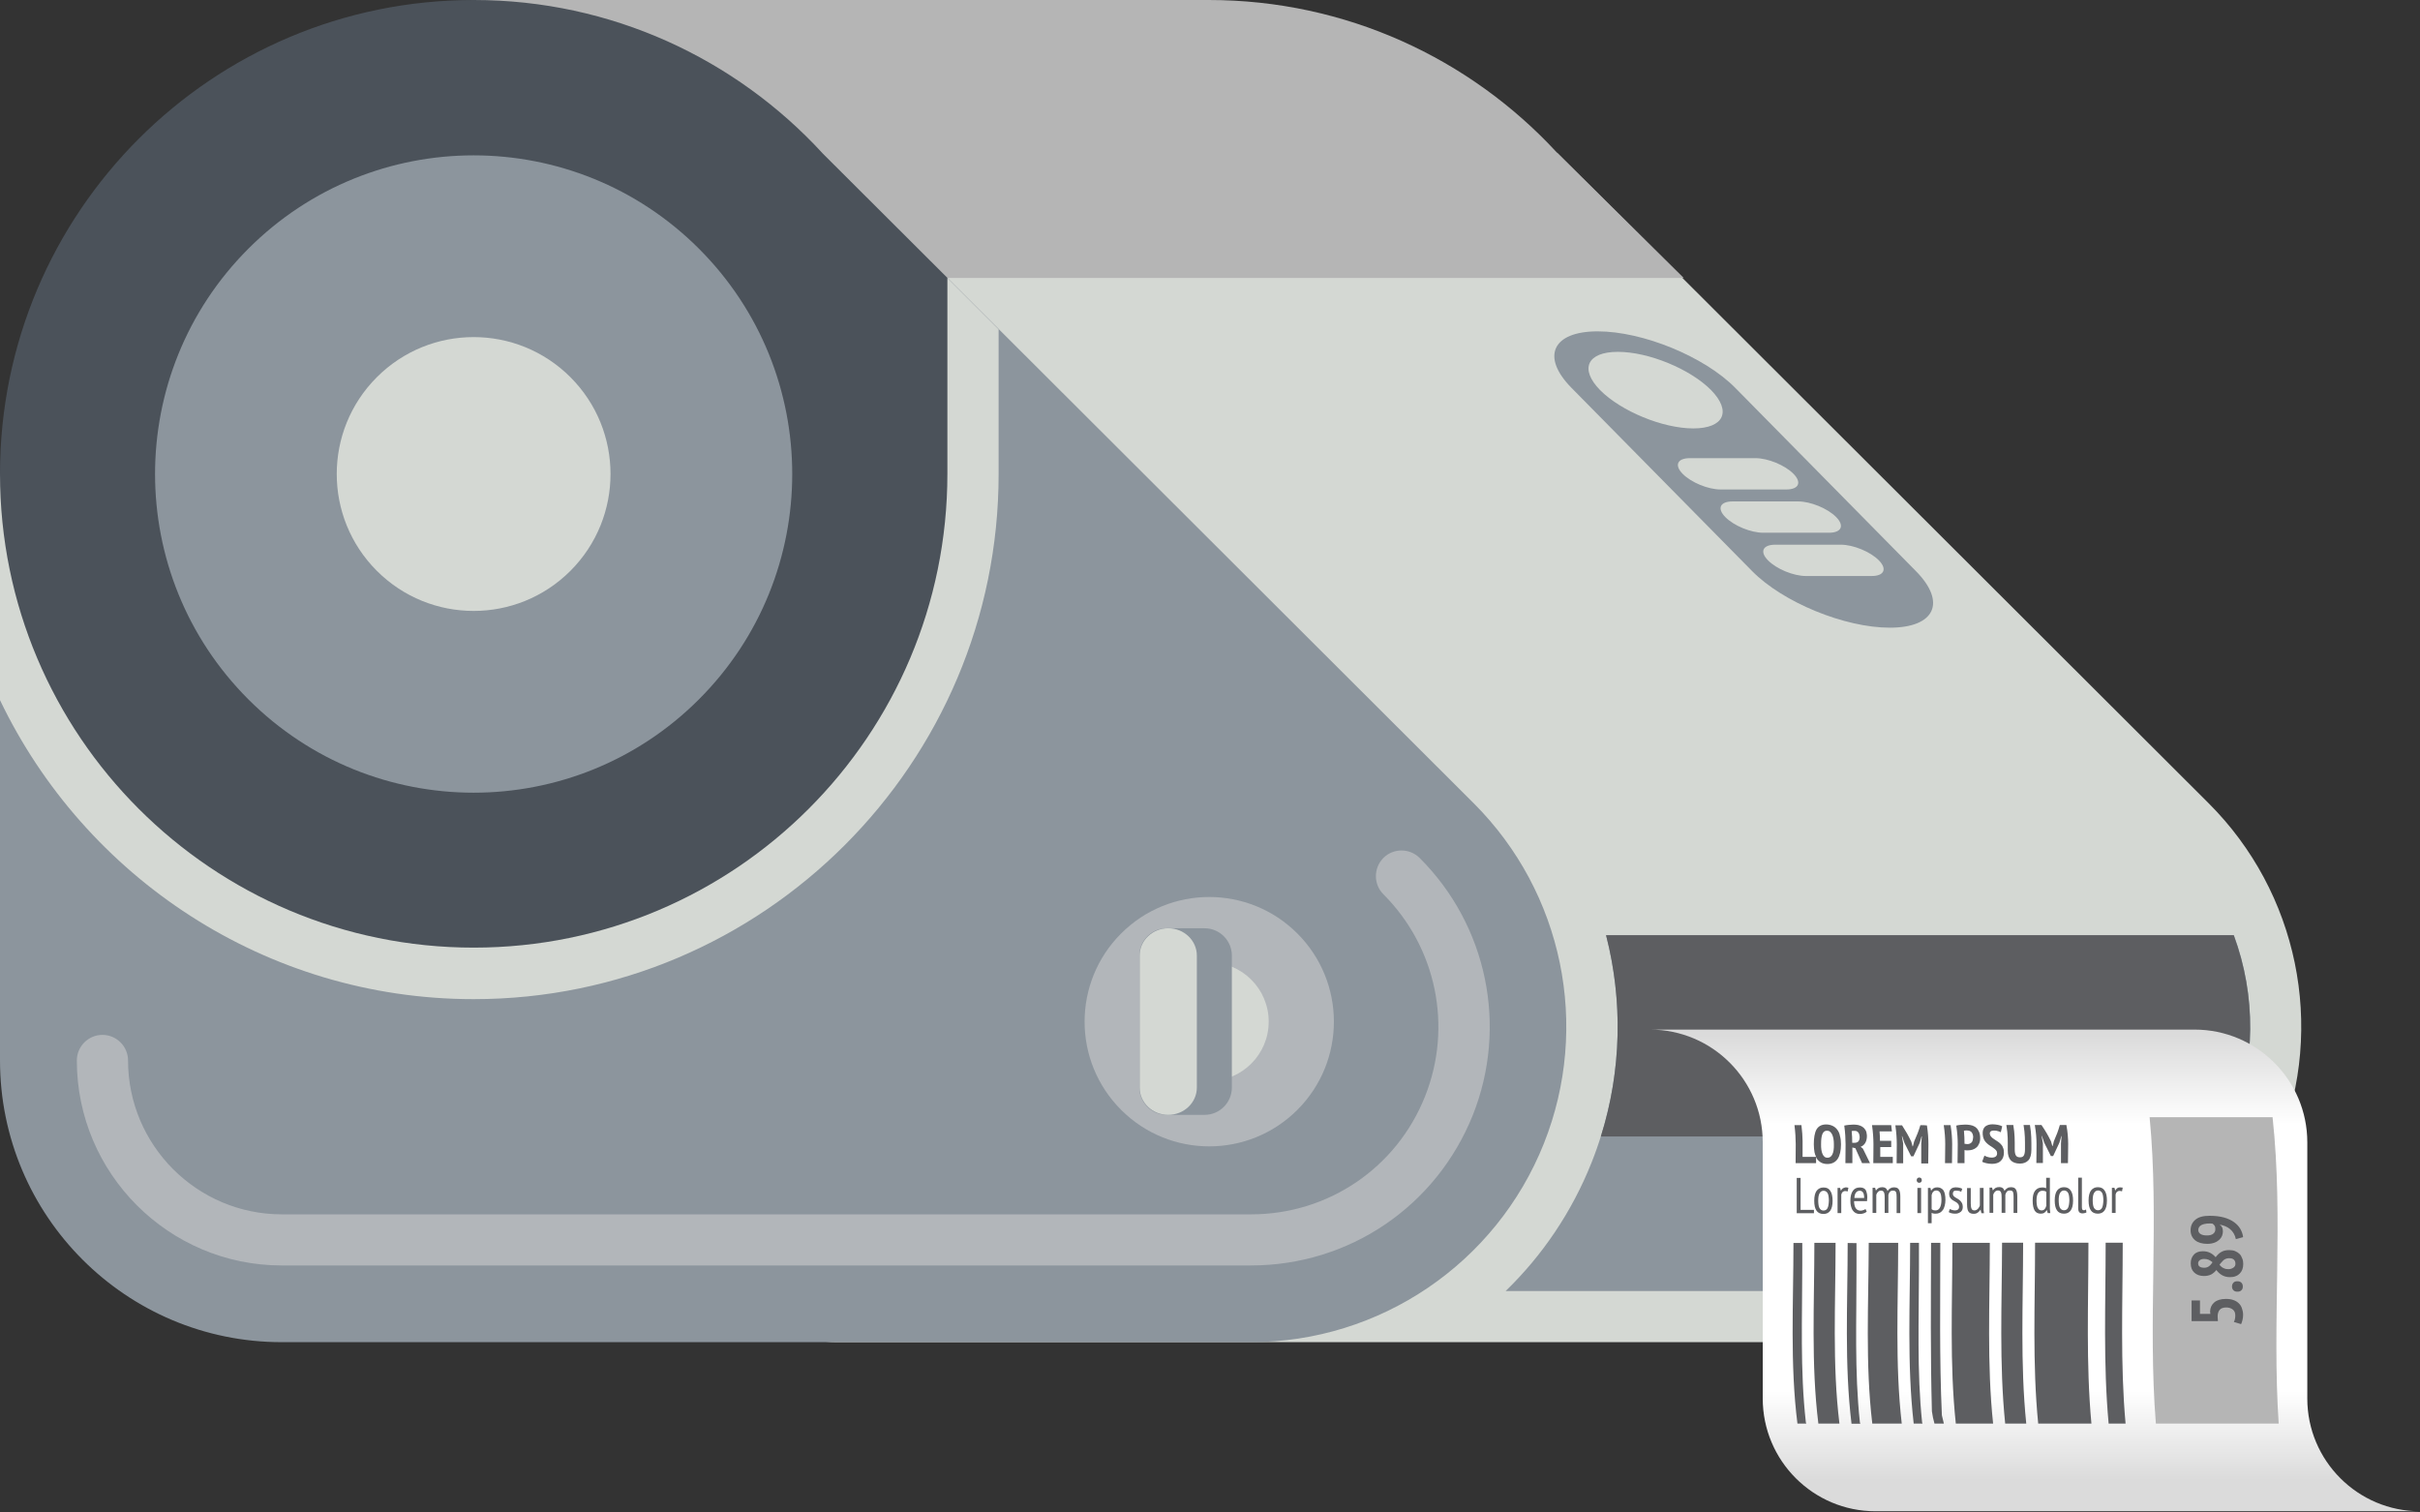
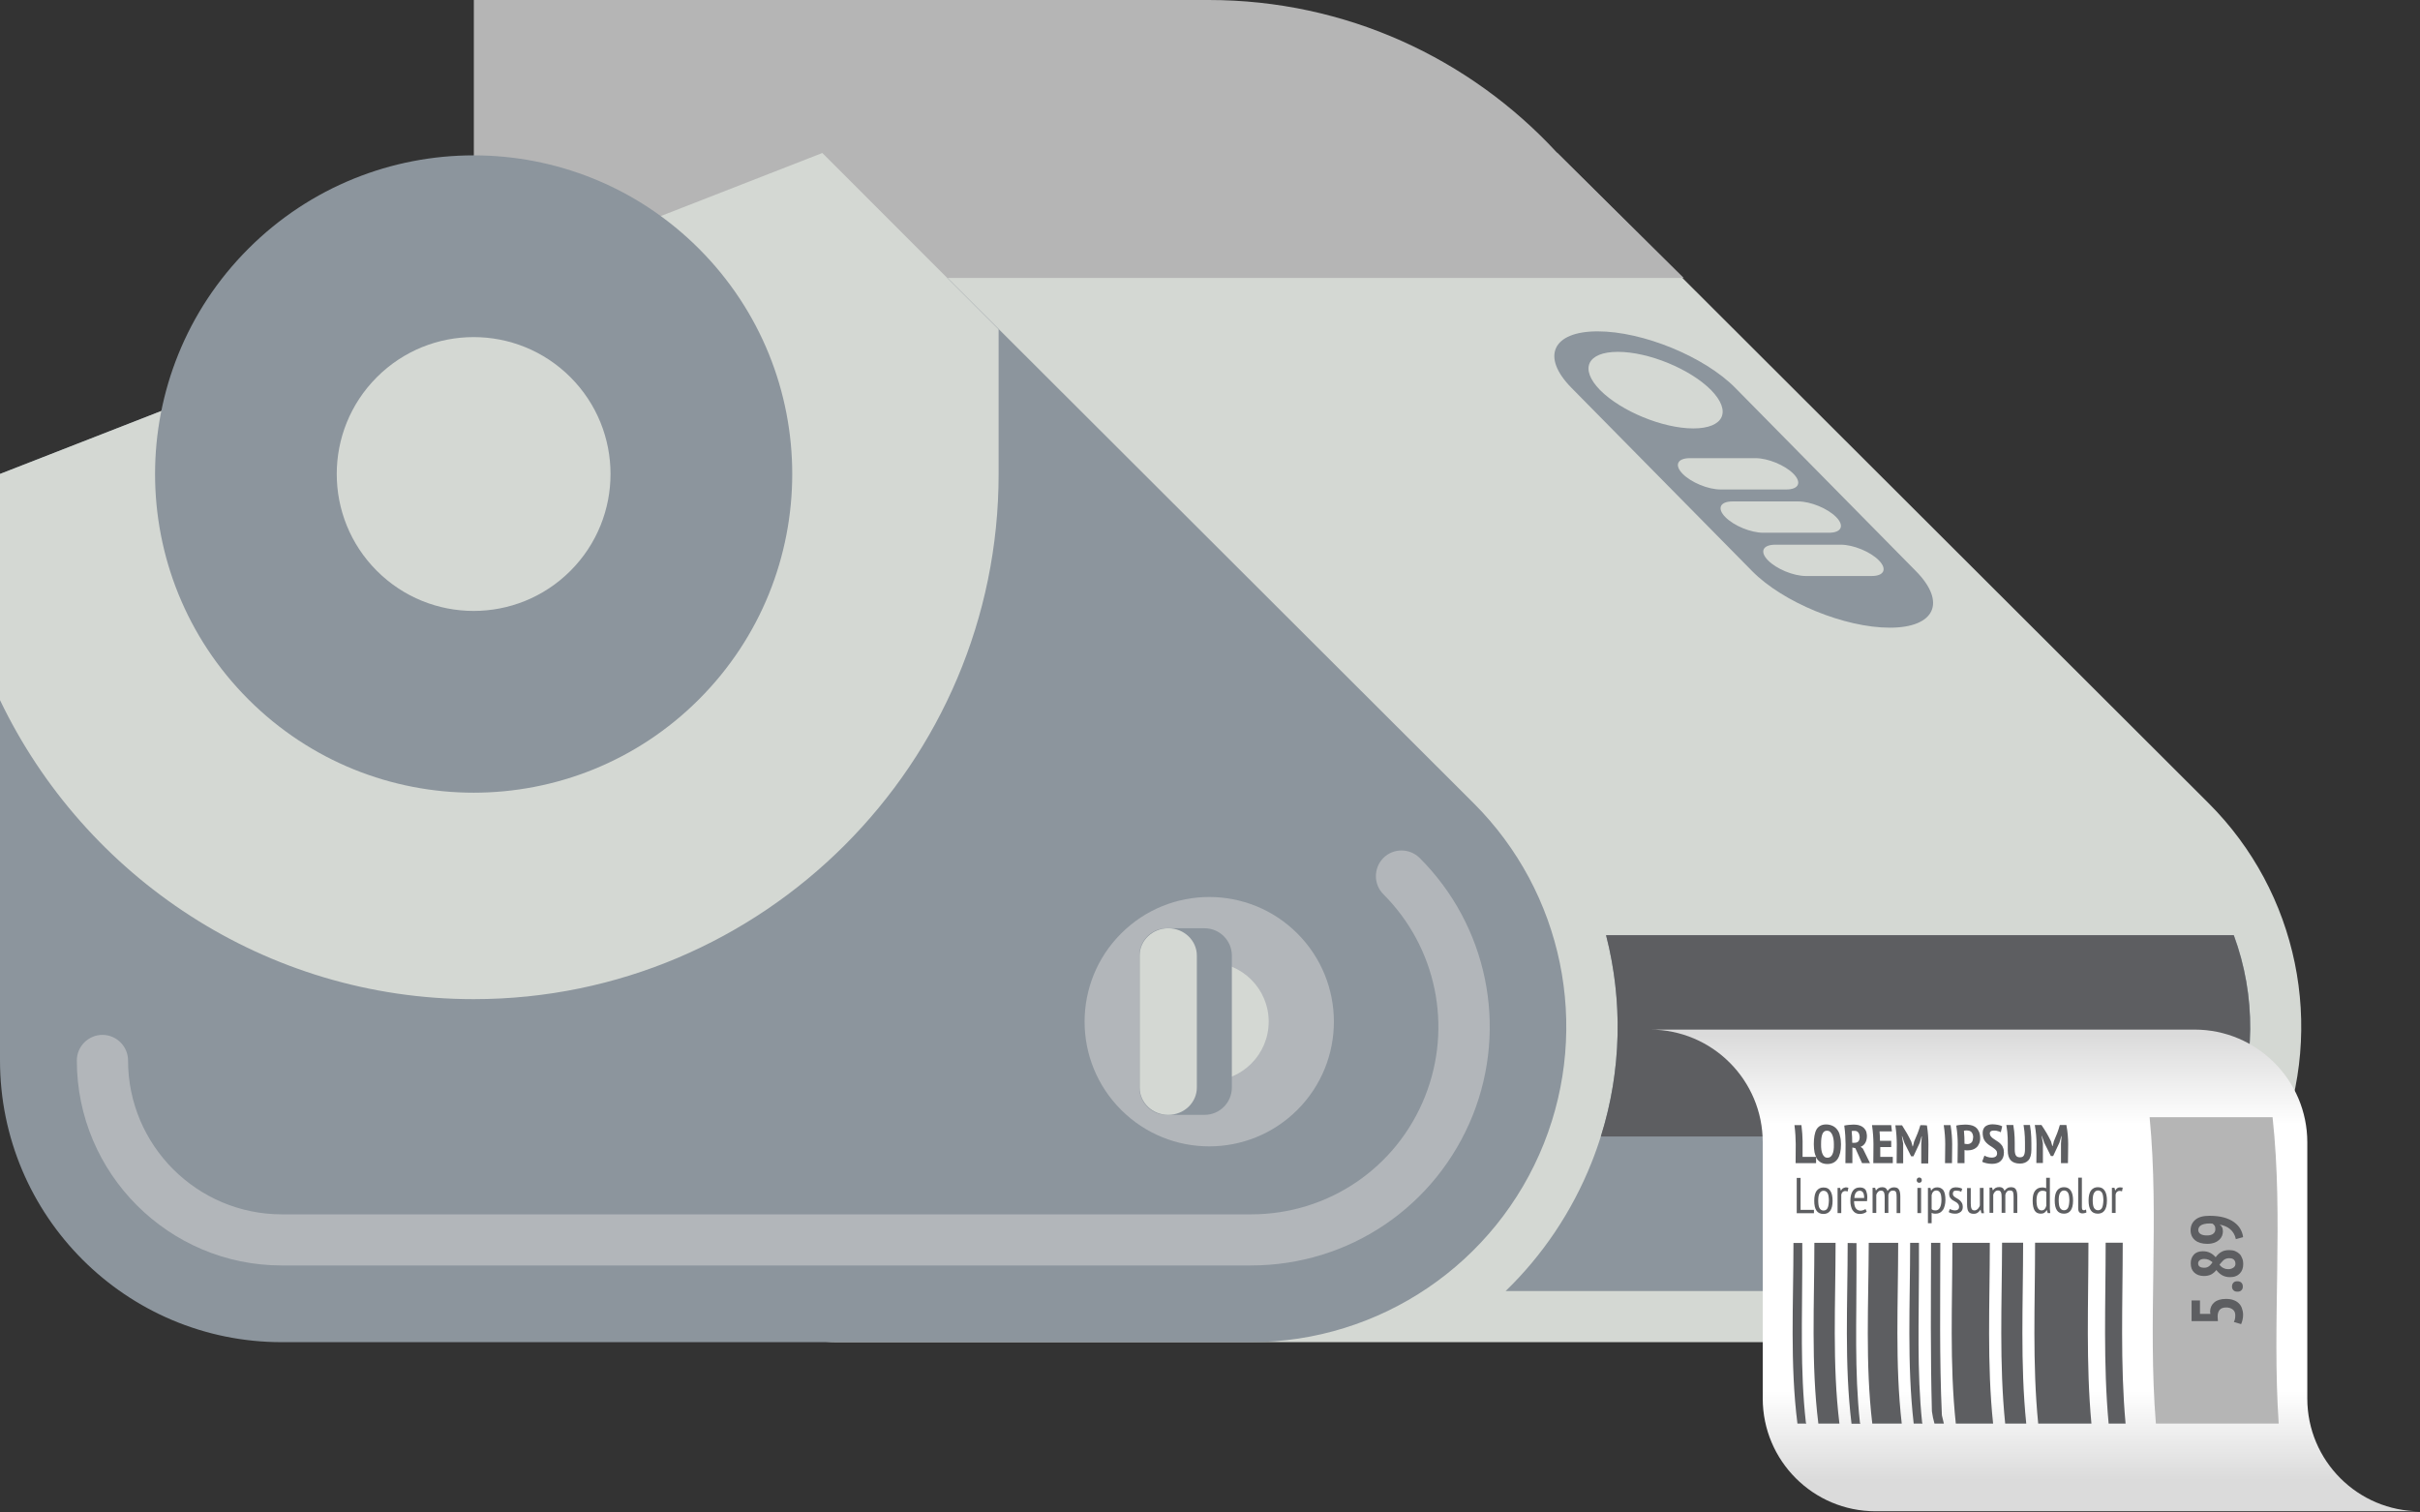
<svg xmlns="http://www.w3.org/2000/svg" width="200" height="125" viewBox="0 0 200 125" fill="none">
  <rect x="0" y="0" width="200" height="125" fill="#333333" stroke="none" />
  <path d="M128.7 12.645L60.74 12.492V102.561C60.74 107.183 64.492 110.924 69.102 110.924H164.121C174.787 110.924 184.383 104.419 188.335 94.503C192.192 84.811 189.91 73.753 182.537 66.39L128.7 12.645Z" fill="#D4D8D3" />
  <path d="M131.535 96.078C129.9 100.184 127.454 103.771 124.432 106.7H164.133C173.129 106.7 181.091 101.301 184.419 92.949C186.465 87.832 186.453 82.257 184.619 77.293H132.734C134.298 83.386 133.969 89.962 131.535 96.078Z" fill="#8C959D" />
  <path d="M67.96 12.645L0 39.17V87.633C0 100.502 10.431 110.924 23.285 110.924H103.381C114.047 110.924 123.643 104.419 127.595 94.503C131.452 84.81 129.17 73.753 121.797 66.389L67.96 12.645Z" fill="#8C959D" />
  <path d="M103.38 104.584H23.284C13.946 104.584 6.35 96.985 6.35 87.645C6.35 86.481 7.302 85.528 8.466 85.528C9.631 85.528 10.583 86.481 10.583 87.645C10.583 94.656 16.287 100.361 23.296 100.361H103.392C109.766 100.361 115.422 96.526 117.774 90.609C120.067 84.846 118.715 78.294 114.329 73.906C113.505 73.083 113.505 71.742 114.329 70.907C115.152 70.083 116.492 70.083 117.327 70.907C122.913 76.482 124.642 84.834 121.714 92.174C118.692 99.702 111.506 104.584 103.38 104.584Z" fill="#B2B6BA" />
  <path d="M128.617 12.551C121.467 4.835 111.248 0 99.9 0C99.829 0 99.759 0 99.688 0H39.16V22.973H139.154L128.617 12.551Z" fill="#B5B5B5" />
  <path d="M67.96 12.645L0 39.17V57.861C6.997 72.459 21.92 82.575 39.149 82.575C63.068 82.575 82.531 63.107 82.531 39.182V27.219L67.96 12.645Z" fill="#D4D8D3" />
-   <path d="M67.96 12.645C60.799 4.87 50.544 0 39.149 0C17.522 0 0 17.538 0 39.159C0 60.791 17.534 78.317 39.149 78.317C60.775 78.317 78.297 60.779 78.297 39.159V22.961L67.96 12.645Z" fill="#4B525A" />
  <path d="M57.763 57.799C68.045 47.514 68.045 30.838 57.763 20.553C47.48 10.268 30.809 10.268 20.526 20.553C10.244 30.838 10.244 47.514 20.526 57.799C30.809 68.084 47.48 68.084 57.763 57.799Z" fill="#8C959D" />
  <path d="M47.143 47.177C51.561 42.758 51.561 35.593 47.143 31.174C42.725 26.755 35.562 26.755 31.144 31.174C26.726 35.593 26.726 42.758 31.144 47.177C35.562 51.596 42.725 51.596 47.143 47.177Z" fill="#D4D8D3" />
  <path d="M132.734 77.293C134.122 82.68 134.028 88.444 132.299 93.926H183.983C184.125 93.608 184.277 93.279 184.407 92.949C186.453 87.832 186.441 82.257 184.607 77.293H132.734Z" fill="#5D5E61" />
  <path d="M107.222 91.724C111.245 87.7 111.245 81.175 107.222 77.151C103.199 73.127 96.676 73.127 92.653 77.151C88.63 81.175 88.63 87.7 92.653 91.724C96.676 95.748 103.199 95.748 107.222 91.724Z" fill="#B2B6BA" />
  <path d="M104.851 84.434C104.851 87.14 102.651 89.34 99.947 89.34C97.242 89.34 95.043 87.14 95.043 84.434C95.043 81.729 97.242 79.529 99.947 79.529C102.651 79.529 104.851 81.729 104.851 84.434Z" fill="#D4D8D3" />
  <path d="M99.548 76.717C98.937 76.717 97.031 76.717 96.42 76.717C95.173 76.717 94.162 77.728 94.162 78.975V89.879C94.162 91.126 95.173 92.138 96.42 92.138C97.031 92.138 98.937 92.138 99.548 92.138C100.795 92.138 101.806 91.126 101.806 89.879V78.975C101.806 77.728 100.795 76.717 99.548 76.717Z" fill="#8C959D" />
  <path d="M96.549 92.138C95.244 92.138 94.186 91.126 94.186 89.879V78.975C94.186 77.728 95.244 76.717 96.549 76.717C97.855 76.717 98.913 77.728 98.913 78.975V89.879C98.913 91.126 97.855 92.138 96.549 92.138Z" fill="#D4D8D3" />
  <path d="M181.372 85.092C186.511 85.092 190.686 89.268 190.686 94.408V115.581C190.686 120.722 194.861 124.898 200 124.898H154.995C149.856 124.898 145.681 120.722 145.681 115.581V94.408C145.681 89.268 141.506 85.092 136.367 85.092H181.372Z" fill="url(#paint0_linear)" />
  <path d="M174.268 117.654C174.832 117.654 175.103 117.654 175.667 117.654C175.22 112.702 175.432 107.679 175.432 102.703C174.868 102.703 174.585 102.703 174.021 102.703C174.021 107.679 173.809 112.702 174.268 117.654ZM168.447 117.654C170.199 117.654 171.081 117.654 172.845 117.654C172.386 112.702 172.598 107.679 172.598 102.703C170.834 102.703 169.952 102.703 168.188 102.703C168.188 107.679 167.953 112.713 168.447 117.654ZM161.638 117.654C162.872 117.654 163.484 117.654 164.719 117.654C164.201 112.713 164.448 107.679 164.448 102.715C163.214 102.715 162.59 102.715 161.355 102.715C161.355 107.679 161.109 112.713 161.638 117.654ZM165.718 117.654C166.412 117.654 166.765 117.654 167.459 117.654C166.953 112.702 167.2 107.679 167.2 102.703C166.506 102.703 166.154 102.703 165.46 102.703C165.448 107.679 165.213 112.713 165.718 117.654ZM160.356 102.715C160.05 102.715 159.897 102.715 159.591 102.715C159.591 102.762 159.591 102.785 159.591 102.833C159.58 107.432 159.533 112.043 159.662 116.642C159.721 117.054 159.768 117.266 159.874 117.654C160.179 117.654 160.332 117.654 160.65 117.654C160.579 117.383 160.544 117.242 160.485 116.96C160.274 112.255 160.356 107.538 160.356 102.833C160.356 102.785 160.356 102.762 160.356 102.715ZM150.278 117.654C150.972 117.654 151.324 117.654 152.018 117.654C151.418 112.725 151.701 107.679 151.701 102.715C150.995 102.715 150.654 102.715 149.948 102.715C149.948 107.679 149.666 112.737 150.278 117.654ZM148.22 102.727C148.22 107.679 147.926 112.737 148.549 117.654C148.843 117.654 148.984 117.654 149.278 117.654C149.266 117.607 149.255 117.595 149.243 117.548C148.761 113.231 148.949 108.82 148.949 104.491C148.949 103.785 148.949 103.432 148.949 102.727C148.667 102.727 148.514 102.727 148.22 102.727ZM152.7 102.727C152.7 107.679 152.418 112.737 153.018 117.666C153.312 117.666 153.453 117.666 153.747 117.666C153.735 117.619 153.723 117.607 153.712 117.56C153.253 113.325 153.441 108.996 153.429 104.75C153.429 103.938 153.429 103.538 153.429 102.738C153.135 102.727 152.994 102.727 152.7 102.727ZM154.735 117.654C155.711 117.654 156.193 117.654 157.169 117.654C156.604 112.713 156.875 107.679 156.875 102.715C155.899 102.715 155.417 102.715 154.441 102.715C154.429 107.679 154.147 112.725 154.735 117.654ZM157.863 102.715C157.863 107.679 157.592 112.713 158.157 117.654C158.451 117.654 158.592 117.654 158.886 117.654C158.874 117.607 158.862 117.595 158.851 117.548C158.416 113.325 158.592 109.02 158.592 104.785C158.592 103.962 158.592 103.538 158.592 102.715C158.298 102.715 158.157 102.715 157.863 102.715Z" fill="#5D5E61" />
  <path d="M187.815 92.328C183.758 92.328 181.723 92.328 177.654 92.328C178.466 100.739 177.49 109.231 178.172 117.654C182.229 117.654 184.263 117.654 188.321 117.654C187.756 109.231 188.732 100.727 187.815 92.328Z" fill="#B5B5B5" />
  <path d="M151.842 93.365C151.737 93.224 151.607 93.118 151.454 93.047C151.302 92.977 151.125 92.93 150.925 92.93C150.549 92.93 150.29 93.071 150.126 93.341C149.973 93.612 149.902 94.035 149.902 94.565C149.902 94.812 149.926 95.035 149.961 95.235C149.996 95.376 150.031 95.494 150.09 95.612C149.643 95.612 149.42 95.612 148.973 95.612C148.973 94.565 149.008 94.024 148.879 92.989C148.656 92.989 148.538 92.989 148.303 92.989C148.456 94.224 148.397 94.871 148.397 96.129C149.079 96.129 149.408 96.129 150.09 96.129V95.623C150.114 95.671 150.126 95.718 150.149 95.753C150.243 95.894 150.361 96 150.502 96.082C150.643 96.153 150.808 96.2 151.019 96.2C151.396 96.2 151.678 96.059 151.866 95.788C152.054 95.506 152.148 95.106 152.148 94.576C152.148 94.329 152.125 94.094 152.066 93.894C152.031 93.671 151.948 93.506 151.842 93.365ZM151.431 95.412C151.349 95.588 151.207 95.682 151.031 95.682C150.937 95.682 150.855 95.659 150.784 95.6C150.714 95.541 150.667 95.471 150.619 95.365C150.572 95.27 150.549 95.153 150.525 95.012C150.502 94.871 150.502 94.73 150.502 94.565C150.502 93.824 150.631 93.447 150.984 93.447C151.09 93.447 151.172 93.471 151.243 93.53C151.313 93.588 151.372 93.671 151.419 93.765C151.466 93.871 151.501 93.988 151.525 94.118C151.549 94.259 151.56 94.4 151.56 94.553C151.572 94.953 151.525 95.235 151.431 95.412ZM153.771 94.776C153.936 94.718 154.065 94.612 154.159 94.447C154.253 94.282 154.3 94.071 154.289 93.824C154.277 93.647 154.242 93.506 154.171 93.388C154.1 93.271 154.018 93.189 153.912 93.118C153.806 93.047 153.689 93.012 153.559 92.977C153.43 92.953 153.301 92.942 153.171 92.942C153.065 92.942 152.948 92.953 152.807 92.965C152.666 92.977 152.536 93 152.419 93.024C152.583 94.247 152.513 94.894 152.513 96.129C152.748 96.129 152.854 96.129 153.089 96.129V94.835C153.183 94.859 153.242 94.871 153.336 94.894C153.559 95.388 153.665 95.635 153.889 96.129C154.147 96.129 154.288 96.129 154.547 96.129C154.312 95.647 154.194 95.412 153.959 94.929C153.877 94.871 153.842 94.835 153.771 94.776ZM153.595 94.318C153.524 94.4 153.418 94.447 153.277 94.447C153.195 94.447 153.16 94.447 153.077 94.447C153.077 94.059 153.065 93.859 153.03 93.483C153.054 93.471 153.089 93.471 153.136 93.459C153.183 93.459 153.23 93.459 153.277 93.459C153.407 93.459 153.512 93.506 153.571 93.588C153.642 93.671 153.677 93.788 153.689 93.918C153.701 94.094 153.665 94.224 153.595 94.318ZM155.37 94.8C155.735 94.8 155.923 94.8 156.299 94.8C156.299 94.588 156.299 94.494 156.299 94.282C155.935 94.282 155.747 94.282 155.37 94.282C155.37 93.965 155.359 93.812 155.335 93.506C155.747 93.506 155.947 93.506 156.358 93.506C156.335 93.294 156.323 93.2 156.299 92.989C155.664 92.989 155.347 92.989 154.712 92.989C154.888 94.224 154.818 94.871 154.818 96.129C155.465 96.129 155.782 96.129 156.429 96.129V95.612C156.017 95.612 155.806 95.612 155.394 95.612V94.8H155.37ZM158.71 92.989C158.546 93.518 158.44 93.788 158.193 94.341C158.158 94.506 158.134 94.576 158.087 94.741H158.063C158.016 94.588 158.005 94.506 157.958 94.353C157.687 93.8 157.534 93.53 157.193 93C156.97 93 156.864 93 156.641 93C156.817 94.235 156.746 94.882 156.746 96.141H157.287V94.518C157.252 94.271 157.229 94.153 157.181 93.906C157.193 93.906 157.193 93.906 157.205 93.906C157.287 94.129 157.323 94.235 157.393 94.459C157.617 94.906 157.722 95.118 157.946 95.565C158.016 95.565 158.063 95.565 158.134 95.565C158.346 95.118 158.44 94.906 158.651 94.459C158.722 94.247 158.746 94.13 158.804 93.918C158.816 93.918 158.816 93.918 158.828 93.918C158.816 94.165 158.804 94.282 158.781 94.529V96.153C159.004 96.153 159.122 96.153 159.357 96.153C159.357 94.894 159.439 94.247 159.251 93.012C159.039 92.989 158.922 92.989 158.71 92.989ZM160.639 92.989C160.827 94.212 160.745 94.871 160.745 96.129C160.968 96.129 161.086 96.129 161.321 96.129C161.321 94.871 161.403 94.224 161.203 92.989C160.98 92.989 160.874 92.989 160.639 92.989ZM163.214 93.118C163.097 93.047 162.967 93 162.826 92.977C162.685 92.953 162.544 92.942 162.415 92.942C162.285 92.942 162.156 92.953 162.027 92.965C161.897 92.977 161.78 93 161.674 93.024C161.862 94.235 161.78 94.882 161.78 96.129C162.003 96.129 162.121 96.129 162.356 96.129V95.047C162.368 95.047 162.391 95.047 162.415 95.059C162.438 95.059 162.473 95.059 162.509 95.071C162.544 95.071 162.567 95.071 162.591 95.071C162.615 95.071 162.638 95.071 162.65 95.071C162.779 95.071 162.908 95.047 163.026 95.012C163.144 94.977 163.261 94.906 163.355 94.824C163.449 94.741 163.52 94.624 163.579 94.482C163.638 94.341 163.661 94.177 163.649 93.977C163.638 93.753 163.591 93.577 163.508 93.447C163.438 93.294 163.332 93.2 163.214 93.118ZM163.026 94.259C163.003 94.341 162.967 94.4 162.92 94.435C162.873 94.483 162.814 94.506 162.756 94.529C162.697 94.553 162.626 94.553 162.567 94.553C162.544 94.553 162.52 94.553 162.462 94.541C162.415 94.541 162.379 94.529 162.356 94.529C162.356 94.106 162.344 93.882 162.309 93.447C162.368 93.436 162.45 93.424 162.544 93.424C162.603 93.424 162.673 93.436 162.732 93.447C162.791 93.471 162.85 93.494 162.897 93.53C162.944 93.565 162.979 93.624 163.014 93.694C163.05 93.765 163.061 93.847 163.073 93.941C163.061 94.082 163.05 94.177 163.026 94.259ZM165.343 94.541C165.261 94.459 165.166 94.377 165.061 94.318C164.955 94.247 164.861 94.188 164.778 94.13C164.684 94.071 164.614 94.012 164.555 93.941C164.496 93.882 164.461 93.8 164.449 93.718C164.437 93.624 164.461 93.553 164.52 93.506C164.578 93.459 164.661 93.436 164.79 93.436C164.908 93.436 165.025 93.447 165.119 93.483C165.225 93.506 165.307 93.541 165.355 93.577C165.402 93.377 165.425 93.283 165.472 93.083C165.378 93.036 165.261 92.989 165.119 92.965C164.978 92.942 164.837 92.918 164.684 92.918C164.555 92.918 164.437 92.93 164.331 92.965C164.226 93 164.132 93.047 164.061 93.106C163.99 93.177 163.932 93.259 163.896 93.365C163.861 93.471 163.849 93.6 163.861 93.753C163.873 93.918 163.908 94.059 163.967 94.177C164.026 94.294 164.096 94.388 164.19 94.471C164.273 94.553 164.367 94.624 164.473 94.694C164.578 94.753 164.673 94.823 164.755 94.882C164.837 94.941 164.908 95 164.967 95.071C165.025 95.141 165.049 95.224 165.049 95.318C165.049 95.553 164.896 95.671 164.59 95.671C164.473 95.671 164.355 95.647 164.249 95.612C164.143 95.576 164.061 95.541 164.002 95.506C163.932 95.706 163.885 95.812 163.814 96.012C163.885 96.059 164.002 96.094 164.143 96.129C164.284 96.165 164.449 96.188 164.637 96.188C164.79 96.188 164.919 96.165 165.037 96.129C165.155 96.094 165.261 96.035 165.343 95.953C165.425 95.882 165.496 95.776 165.543 95.659C165.59 95.541 165.613 95.4 165.613 95.247C165.613 95.094 165.59 94.953 165.531 94.835C165.496 94.718 165.425 94.624 165.343 94.541ZM167.236 92.977C167.366 93.765 167.354 94.177 167.354 94.988C167.354 95.224 167.318 95.388 167.26 95.494C167.201 95.6 167.095 95.647 166.942 95.647C166.789 95.647 166.672 95.6 166.613 95.506C166.542 95.412 166.507 95.235 166.507 94.988C166.507 94.188 166.519 93.765 166.389 92.977C166.166 92.977 166.048 92.977 165.813 92.977C165.954 93.8 165.931 94.247 165.931 95.082C165.931 95.447 166.013 95.718 166.178 95.894C166.342 96.07 166.601 96.165 166.942 96.165C167.236 96.165 167.471 96.07 167.636 95.894C167.801 95.718 167.883 95.412 167.883 95.012C167.883 94.2 167.895 93.777 167.765 92.977C167.554 92.977 167.448 92.977 167.236 92.977ZM170.776 92.977C170.564 92.977 170.447 92.977 170.235 92.977C170.082 93.506 169.976 93.777 169.741 94.318C169.706 94.482 169.682 94.565 169.635 94.718H169.612C169.565 94.565 169.553 94.482 169.506 94.329C169.235 93.777 169.071 93.506 168.718 92.977C168.494 92.977 168.389 92.977 168.165 92.977C168.377 94.2 168.294 94.859 168.294 96.118C168.506 96.118 168.624 96.118 168.835 96.118V94.494C168.8 94.247 168.777 94.13 168.73 93.882H168.753C168.835 94.106 168.871 94.212 168.941 94.435C169.165 94.882 169.271 95.094 169.494 95.541C169.565 95.541 169.612 95.541 169.682 95.541C169.894 95.094 169.988 94.882 170.2 94.435C170.27 94.224 170.294 94.106 170.352 93.894C170.364 93.894 170.364 93.894 170.376 93.894C170.364 94.141 170.353 94.259 170.329 94.506V96.129C170.564 96.129 170.67 96.129 170.905 96.129C170.905 94.859 170.999 94.2 170.776 92.977Z" fill="#5D5E61" />
  <path d="M148.808 97.352C148.678 97.352 148.62 97.352 148.49 97.352V100.269C149.055 100.269 149.349 100.269 149.913 100.269V99.987C149.466 99.987 149.255 99.987 148.808 99.987V97.352ZM150.701 98.14C150.454 98.14 150.278 98.234 150.137 98.41C150.007 98.587 149.937 98.857 149.937 99.234C149.937 99.598 149.996 99.869 150.125 100.057C150.242 100.234 150.442 100.328 150.701 100.328C150.936 100.328 151.124 100.245 151.254 100.069C151.383 99.892 151.454 99.622 151.454 99.246C151.454 98.881 151.395 98.61 151.266 98.422C151.148 98.222 150.96 98.14 150.701 98.14ZM151.03 99.857C150.96 99.987 150.842 100.045 150.701 100.045C150.619 100.045 150.56 100.022 150.501 99.987C150.442 99.951 150.395 99.892 150.36 99.822C150.325 99.751 150.301 99.669 150.289 99.563C150.278 99.469 150.266 99.351 150.266 99.234C150.266 98.951 150.301 98.74 150.384 98.61C150.454 98.481 150.572 98.41 150.713 98.41C150.795 98.41 150.854 98.434 150.913 98.469C150.972 98.504 151.019 98.563 151.054 98.634C151.089 98.704 151.113 98.799 151.124 98.893C151.136 98.999 151.148 99.104 151.148 99.222C151.136 99.516 151.101 99.728 151.03 99.857ZM152.3 98.21C152.242 98.257 152.183 98.316 152.148 98.399H152.136C152.112 98.305 152.1 98.269 152.077 98.175C151.995 98.175 151.948 98.175 151.865 98.175V100.257C151.983 100.257 152.053 100.257 152.171 100.257V98.728C152.183 98.646 152.23 98.575 152.277 98.516C152.336 98.469 152.406 98.434 152.5 98.434C152.559 98.434 152.618 98.446 152.7 98.469C152.724 98.352 152.736 98.281 152.759 98.163C152.677 98.14 152.606 98.128 152.536 98.128C152.442 98.152 152.359 98.175 152.3 98.21ZM154.135 98.281C154.076 98.222 154.006 98.187 153.923 98.163C153.841 98.14 153.77 98.14 153.688 98.14C153.441 98.14 153.253 98.234 153.124 98.422C152.994 98.61 152.924 98.881 152.924 99.234C152.924 99.398 152.935 99.551 152.971 99.681C153.006 99.81 153.041 99.928 153.112 100.022C153.171 100.116 153.253 100.187 153.347 100.245C153.441 100.292 153.559 100.328 153.688 100.328C153.806 100.328 153.912 100.316 154.017 100.281C154.123 100.245 154.206 100.198 154.276 100.14C154.229 100.057 154.206 100.01 154.17 99.916C154.135 99.951 154.076 99.987 153.994 100.01C153.923 100.034 153.841 100.057 153.77 100.057C153.676 100.057 153.594 100.034 153.523 99.998C153.453 99.963 153.406 99.904 153.359 99.845C153.312 99.775 153.288 99.692 153.265 99.598C153.241 99.504 153.229 99.398 153.229 99.269C153.665 99.269 153.876 99.269 154.3 99.269C154.3 99.21 154.311 99.151 154.311 99.104C154.311 99.057 154.323 98.999 154.323 98.951C154.323 98.787 154.3 98.646 154.264 98.54C154.241 98.422 154.194 98.34 154.135 98.281ZM153.253 99.01C153.265 98.799 153.312 98.646 153.394 98.552C153.465 98.457 153.57 98.41 153.7 98.41C153.817 98.41 153.9 98.457 153.97 98.552C154.029 98.646 154.064 98.799 154.064 99.01C153.723 99.01 153.57 99.01 153.253 99.01ZM156.922 98.293C156.887 98.234 156.828 98.187 156.757 98.163C156.687 98.14 156.616 98.128 156.522 98.128C156.405 98.128 156.311 98.152 156.216 98.21C156.122 98.269 156.052 98.34 155.993 98.434C155.958 98.316 155.899 98.234 155.828 98.187C155.758 98.14 155.676 98.116 155.57 98.116C155.44 98.116 155.334 98.14 155.252 98.187C155.17 98.234 155.099 98.305 155.04 98.387H155.029C155.005 98.293 154.993 98.257 154.97 98.163C154.888 98.163 154.841 98.163 154.758 98.163V100.245C154.876 100.245 154.946 100.245 155.064 100.245V98.751C155.087 98.657 155.135 98.575 155.205 98.504C155.276 98.434 155.346 98.399 155.452 98.399C155.523 98.399 155.57 98.41 155.605 98.434C155.64 98.457 155.676 98.493 155.699 98.54C155.723 98.587 155.734 98.657 155.746 98.728C155.758 98.81 155.758 98.904 155.758 99.01V100.245C155.875 100.245 155.946 100.245 156.064 100.245V98.751C156.087 98.646 156.134 98.552 156.193 98.493C156.252 98.422 156.346 98.399 156.452 98.399C156.581 98.399 156.663 98.446 156.699 98.528C156.734 98.622 156.746 98.751 156.746 98.928V100.257C156.863 100.257 156.934 100.257 157.051 100.257V98.893C157.051 98.74 157.04 98.622 157.016 98.516C156.993 98.434 156.969 98.352 156.922 98.293ZM158.463 100.257C158.58 100.257 158.651 100.257 158.768 100.257V98.175C158.651 98.175 158.58 98.175 158.463 98.175V100.257ZM158.615 97.316C158.557 97.316 158.498 97.34 158.463 97.375C158.427 97.422 158.404 97.469 158.404 97.54C158.404 97.599 158.427 97.657 158.463 97.693C158.498 97.728 158.545 97.752 158.615 97.752C158.674 97.752 158.733 97.728 158.768 97.693C158.804 97.657 158.827 97.599 158.827 97.54C158.827 97.469 158.804 97.41 158.768 97.375C158.733 97.34 158.674 97.316 158.615 97.316ZM160.097 98.128C159.874 98.128 159.709 98.222 159.603 98.399H159.592C159.568 98.305 159.568 98.269 159.544 98.175C159.462 98.175 159.415 98.175 159.333 98.175V101.092C159.45 101.092 159.521 101.092 159.639 101.092V100.234C159.697 100.269 159.744 100.281 159.791 100.292C159.838 100.304 159.909 100.304 159.991 100.304C160.109 100.304 160.215 100.281 160.321 100.222C160.415 100.175 160.497 100.092 160.568 99.998C160.638 99.904 160.685 99.775 160.72 99.645C160.756 99.504 160.779 99.351 160.779 99.175C160.779 98.799 160.72 98.54 160.615 98.375C160.485 98.21 160.321 98.128 160.097 98.128ZM160.321 99.81C160.238 99.963 160.109 100.034 159.968 100.034C159.886 100.034 159.815 100.022 159.768 100.01C159.721 99.987 159.674 99.963 159.639 99.928V98.763C159.697 98.516 159.827 98.387 160.038 98.387C160.109 98.387 160.18 98.41 160.227 98.446C160.274 98.481 160.321 98.54 160.356 98.599C160.391 98.669 160.415 98.751 160.426 98.846C160.438 98.94 160.45 99.046 160.45 99.163C160.45 99.445 160.403 99.669 160.321 99.81ZM162.002 99.234C161.943 99.175 161.873 99.128 161.802 99.081C161.732 99.034 161.661 98.999 161.602 98.963C161.544 98.928 161.497 98.881 161.45 98.834C161.414 98.787 161.391 98.728 161.391 98.657C161.391 98.563 161.414 98.504 161.461 98.457C161.508 98.41 161.579 98.399 161.685 98.399C161.755 98.399 161.826 98.41 161.896 98.422C161.967 98.446 162.026 98.457 162.085 98.493C162.12 98.399 162.132 98.34 162.167 98.246C162.108 98.21 162.038 98.187 161.944 98.163C161.861 98.14 161.755 98.128 161.638 98.128C161.461 98.128 161.32 98.175 161.226 98.269C161.132 98.363 161.085 98.493 161.085 98.669C161.085 98.775 161.109 98.869 161.144 98.94C161.179 99.01 161.238 99.069 161.297 99.128C161.356 99.175 161.426 99.222 161.497 99.257C161.567 99.293 161.638 99.34 161.697 99.375C161.755 99.422 161.802 99.469 161.849 99.528C161.885 99.587 161.908 99.657 161.908 99.74C161.908 99.845 161.873 99.916 161.814 99.963C161.744 100.01 161.673 100.034 161.579 100.034C161.497 100.034 161.414 100.022 161.344 99.998C161.261 99.975 161.203 99.951 161.144 99.916C161.109 100.022 161.085 100.069 161.05 100.175C161.109 100.21 161.191 100.245 161.273 100.269C161.367 100.292 161.473 100.304 161.591 100.304C161.697 100.304 161.791 100.292 161.861 100.257C161.943 100.222 162.002 100.187 162.061 100.14C162.108 100.092 162.155 100.034 162.179 99.963C162.202 99.892 162.214 99.822 162.214 99.74C162.214 99.622 162.19 99.516 162.155 99.445C162.108 99.363 162.061 99.293 162.002 99.234ZM163.931 99.669V98.175C163.813 98.175 163.743 98.175 163.625 98.175V99.622C163.613 99.681 163.59 99.728 163.555 99.775C163.531 99.822 163.496 99.869 163.46 99.904C163.425 99.94 163.378 99.975 163.331 99.998C163.284 100.022 163.237 100.034 163.178 100.034C163.061 100.034 162.978 99.987 162.943 99.904C162.896 99.81 162.873 99.669 162.873 99.457V98.187C162.755 98.187 162.684 98.187 162.567 98.187V99.54C162.567 99.692 162.579 99.822 162.602 99.928C162.626 100.034 162.661 100.104 162.708 100.163C162.755 100.222 162.814 100.257 162.884 100.281C162.955 100.304 163.025 100.316 163.119 100.316C163.261 100.316 163.366 100.281 163.46 100.21C163.555 100.14 163.625 100.057 163.672 99.975H163.684C163.719 100.092 163.731 100.151 163.754 100.269C163.837 100.269 163.884 100.269 163.966 100.269C163.954 100.187 163.943 100.092 163.931 99.987C163.931 99.869 163.931 99.763 163.931 99.669ZM166.589 98.281C166.553 98.222 166.495 98.175 166.424 98.152C166.353 98.128 166.283 98.116 166.189 98.116C166.071 98.116 165.977 98.14 165.883 98.199C165.789 98.257 165.718 98.328 165.66 98.422C165.624 98.305 165.566 98.222 165.495 98.175C165.424 98.128 165.342 98.105 165.236 98.105C165.107 98.105 165.001 98.128 164.919 98.175C164.836 98.222 164.766 98.293 164.707 98.375H164.695C164.672 98.281 164.66 98.246 164.636 98.152C164.554 98.152 164.507 98.152 164.425 98.152V100.234C164.542 100.234 164.613 100.234 164.731 100.234V98.74C164.754 98.646 164.801 98.563 164.872 98.493C164.942 98.422 165.013 98.387 165.119 98.387C165.189 98.387 165.236 98.399 165.272 98.422C165.307 98.446 165.342 98.481 165.366 98.528C165.389 98.575 165.401 98.646 165.413 98.716C165.424 98.799 165.424 98.893 165.424 98.999V100.234C165.542 100.234 165.613 100.234 165.73 100.234V98.74C165.754 98.634 165.801 98.54 165.86 98.481C165.918 98.41 166.012 98.387 166.118 98.387C166.248 98.387 166.33 98.434 166.365 98.516C166.4 98.61 166.412 98.74 166.412 98.916V100.245C166.53 100.245 166.6 100.245 166.718 100.245V98.881C166.718 98.728 166.706 98.61 166.683 98.504C166.659 98.422 166.636 98.34 166.589 98.281ZM169.411 99.54V97.34C169.293 97.34 169.223 97.34 169.105 97.34V98.199C169.046 98.175 168.999 98.163 168.952 98.152C168.905 98.14 168.835 98.14 168.752 98.14C168.517 98.14 168.329 98.234 168.188 98.41C168.047 98.599 167.988 98.857 167.988 99.222C167.988 99.598 168.047 99.869 168.153 100.045C168.259 100.222 168.435 100.304 168.658 100.304C168.776 100.304 168.882 100.281 168.964 100.222C169.046 100.163 169.105 100.092 169.152 100.01C169.164 100.01 169.164 100.01 169.164 100.01C169.188 100.104 169.199 100.163 169.235 100.257C169.317 100.257 169.364 100.257 169.446 100.257C169.435 100.151 169.423 100.034 169.411 99.916C169.411 99.81 169.411 99.681 169.411 99.54ZM169.105 99.681C169.046 99.916 168.917 100.034 168.717 100.034C168.647 100.034 168.576 100.01 168.529 99.975C168.482 99.94 168.435 99.881 168.4 99.81C168.364 99.74 168.341 99.657 168.329 99.551C168.317 99.457 168.306 99.34 168.306 99.222C168.306 98.94 168.353 98.74 168.435 98.61C168.517 98.481 168.635 98.41 168.788 98.41C168.87 98.41 168.941 98.422 168.988 98.434C169.035 98.446 169.082 98.469 169.117 98.504V99.681H169.105ZM170.575 98.116C170.328 98.116 170.152 98.21 170.011 98.387C169.881 98.563 169.811 98.834 169.811 99.21C169.811 99.575 169.87 99.845 169.999 100.034C170.117 100.21 170.316 100.304 170.575 100.304C170.81 100.304 170.999 100.222 171.128 100.045C171.257 99.869 171.328 99.598 171.328 99.222C171.328 98.857 171.269 98.587 171.14 98.399C171.01 98.21 170.834 98.116 170.575 98.116ZM170.905 99.834C170.834 99.963 170.716 100.022 170.575 100.022C170.493 100.022 170.434 99.998 170.375 99.963C170.316 99.928 170.269 99.869 170.234 99.798C170.199 99.728 170.175 99.645 170.164 99.54C170.152 99.445 170.14 99.328 170.14 99.21C170.14 98.928 170.175 98.716 170.258 98.587C170.328 98.457 170.446 98.387 170.587 98.387C170.669 98.387 170.728 98.41 170.787 98.446C170.846 98.481 170.893 98.54 170.928 98.61C170.963 98.681 170.987 98.775 170.999 98.869C171.01 98.975 171.022 99.081 171.022 99.198C171.01 99.504 170.975 99.704 170.905 99.834ZM172.21 100.022C172.163 100.022 172.128 99.998 172.092 99.963C172.069 99.916 172.057 99.857 172.057 99.751V97.328C171.939 97.328 171.869 97.328 171.751 97.328V99.845C171.751 100.01 171.786 100.128 171.845 100.187C171.916 100.257 171.998 100.281 172.104 100.281C172.163 100.281 172.222 100.269 172.28 100.257C172.351 100.245 172.398 100.222 172.433 100.198C172.422 100.104 172.41 100.057 172.398 99.951C172.339 100.01 172.269 100.022 172.21 100.022ZM173.374 98.116C173.127 98.116 172.951 98.21 172.81 98.387C172.68 98.563 172.61 98.834 172.61 99.21C172.61 99.575 172.668 99.845 172.798 100.034C172.915 100.21 173.115 100.304 173.374 100.304C173.609 100.304 173.797 100.222 173.927 100.045C174.056 99.869 174.127 99.598 174.127 99.222C174.127 98.857 174.068 98.587 173.939 98.399C173.809 98.21 173.645 98.116 173.374 98.116ZM173.715 99.834C173.645 99.963 173.527 100.022 173.386 100.022C173.303 100.022 173.245 99.998 173.186 99.963C173.127 99.928 173.08 99.869 173.045 99.798C173.01 99.728 172.986 99.645 172.974 99.54C172.962 99.445 172.951 99.328 172.951 99.21C172.951 98.928 172.986 98.716 173.068 98.587C173.139 98.457 173.256 98.387 173.398 98.387C173.48 98.387 173.539 98.41 173.597 98.446C173.656 98.481 173.703 98.54 173.739 98.61C173.774 98.681 173.797 98.775 173.809 98.869C173.821 98.975 173.833 99.081 173.833 99.198C173.821 99.493 173.786 99.704 173.715 99.834ZM175.209 98.128C175.114 98.128 175.044 98.152 174.973 98.199C174.915 98.246 174.856 98.305 174.821 98.387H174.809C174.785 98.293 174.774 98.257 174.75 98.163C174.668 98.163 174.621 98.163 174.538 98.163V100.245C174.656 100.245 174.726 100.245 174.844 100.245V98.716C174.856 98.634 174.903 98.563 174.95 98.504C175.009 98.457 175.079 98.422 175.173 98.422C175.232 98.422 175.291 98.434 175.373 98.457C175.397 98.34 175.408 98.281 175.432 98.152C175.35 98.14 175.279 98.128 175.209 98.128Z" fill="#5D5E61" />
  <path d="M185.028 107.715C184.91 107.597 184.757 107.503 184.581 107.444C184.404 107.374 184.193 107.35 183.957 107.35C183.546 107.35 183.228 107.444 183.005 107.632C182.781 107.821 182.664 108.068 182.652 108.385C182.664 108.468 182.664 108.503 182.676 108.585C182.335 108.585 182.158 108.585 181.817 108.585V107.479C181.535 107.479 181.406 107.479 181.123 107.479V109.185C181.994 109.185 182.429 109.185 183.299 109.185C183.287 109.032 183.287 108.962 183.275 108.809C183.275 108.562 183.334 108.385 183.44 108.256C183.546 108.126 183.734 108.056 183.981 108.056C184.204 108.056 184.381 108.115 184.522 108.221C184.663 108.326 184.734 108.491 184.734 108.703C184.734 108.926 184.698 109.114 184.616 109.256C184.851 109.326 184.981 109.362 185.216 109.432C185.263 109.338 185.298 109.22 185.333 109.079C185.369 108.938 185.38 108.797 185.38 108.656C185.38 108.468 185.345 108.291 185.286 108.138C185.239 107.973 185.145 107.832 185.028 107.715ZM184.91 106.75C185.051 106.75 185.169 106.715 185.239 106.633C185.322 106.562 185.357 106.456 185.357 106.327C185.357 106.197 185.322 106.091 185.239 106.009C185.157 105.927 185.051 105.891 184.91 105.891C184.757 105.891 184.651 105.927 184.581 106.009C184.51 106.08 184.463 106.186 184.463 106.327C184.463 106.456 184.498 106.55 184.581 106.633C184.651 106.715 184.769 106.75 184.91 106.75ZM185.086 103.633C184.992 103.539 184.863 103.457 184.722 103.398C184.581 103.339 184.416 103.315 184.24 103.315C183.969 103.315 183.758 103.362 183.581 103.468C183.405 103.562 183.252 103.715 183.111 103.903C182.97 103.739 182.817 103.621 182.652 103.539C182.487 103.457 182.288 103.409 182.052 103.409C181.735 103.409 181.476 103.504 181.311 103.692C181.135 103.88 181.053 104.115 181.053 104.409C181.053 104.739 181.147 104.986 181.347 105.174C181.547 105.362 181.817 105.456 182.146 105.456C182.382 105.456 182.582 105.409 182.746 105.327C182.911 105.233 183.052 105.115 183.17 104.962C183.228 105.044 183.299 105.115 183.369 105.186C183.44 105.256 183.522 105.315 183.616 105.374C183.711 105.433 183.805 105.468 183.922 105.503C184.04 105.539 184.169 105.55 184.31 105.55C184.487 105.55 184.64 105.527 184.769 105.468C184.91 105.421 185.016 105.339 185.11 105.244C185.204 105.15 185.275 105.033 185.322 104.903C185.369 104.774 185.392 104.621 185.392 104.456C185.392 104.292 185.369 104.151 185.31 104.009C185.251 103.845 185.181 103.727 185.086 103.633ZM182.734 104.48C182.687 104.539 182.64 104.586 182.582 104.633C182.523 104.68 182.464 104.715 182.393 104.739C182.323 104.762 182.241 104.774 182.146 104.774C182.017 104.774 181.911 104.75 181.805 104.692C181.711 104.633 181.664 104.539 181.664 104.409C181.664 104.303 181.711 104.221 181.794 104.151C181.888 104.08 182.005 104.045 182.17 104.045C182.299 104.045 182.429 104.068 182.535 104.115C182.64 104.162 182.746 104.233 182.852 104.315C182.829 104.362 182.781 104.421 182.734 104.48ZM184.581 104.762C184.463 104.845 184.322 104.892 184.157 104.892C184.028 104.892 183.899 104.868 183.781 104.809C183.652 104.762 183.534 104.656 183.428 104.527C183.475 104.468 183.522 104.398 183.581 104.339C183.628 104.28 183.687 104.221 183.746 104.162C183.805 104.103 183.875 104.068 183.957 104.033C184.04 103.998 184.122 103.986 184.228 103.986C184.404 103.986 184.534 104.021 184.616 104.103C184.698 104.186 184.745 104.292 184.745 104.421C184.757 104.574 184.698 104.68 184.581 104.762ZM181.417 102.504C181.664 102.704 182.005 102.798 182.429 102.798C182.652 102.798 182.84 102.762 183.005 102.704C183.17 102.645 183.299 102.563 183.405 102.468C183.511 102.374 183.593 102.257 183.64 102.139C183.687 102.01 183.711 101.892 183.711 101.774C183.711 101.633 183.687 101.527 183.652 101.445C183.616 101.363 183.546 101.28 183.44 101.21C183.781 101.269 184.075 101.386 184.31 101.586C184.546 101.786 184.71 102.057 184.781 102.41C185.016 102.339 185.133 102.315 185.38 102.245C185.357 102.01 185.275 101.786 185.157 101.574C185.039 101.363 184.863 101.174 184.64 101.01C184.416 100.845 184.134 100.716 183.805 100.622C183.464 100.528 183.076 100.48 182.605 100.48C182.076 100.48 181.688 100.586 181.429 100.81C181.17 101.033 181.041 101.316 181.041 101.68C181.041 102.021 181.17 102.304 181.417 102.504ZM181.747 101.41C181.794 101.339 181.852 101.292 181.935 101.245C182.017 101.198 182.111 101.174 182.217 101.151C182.323 101.127 182.44 101.116 182.57 101.116C182.617 101.116 182.664 101.116 182.711 101.116C182.758 101.116 182.805 101.127 182.852 101.127C182.923 101.174 182.981 101.233 183.028 101.304C183.075 101.386 183.087 101.48 183.087 101.598C183.087 101.751 183.028 101.869 182.911 101.963C182.793 102.057 182.617 102.104 182.393 102.104C182.17 102.104 181.994 102.068 181.864 101.986C181.735 101.904 181.676 101.786 181.676 101.645C181.676 101.563 181.7 101.48 181.747 101.41Z" fill="#5D5E61" />
  <path d="M156.182 51.875C152.442 51.875 147.35 49.781 144.81 47.205L129.875 32.055C127.335 29.479 128.299 27.385 132.039 27.385C135.778 27.385 140.87 29.479 143.41 32.055L158.345 47.205C160.886 49.781 159.909 51.875 156.182 51.875Z" fill="#8C959D" />
  <path d="M139.943 35.407C142.471 35.407 143.13 33.995 141.413 32.242C139.696 30.501 136.251 29.078 133.71 29.078C131.17 29.078 130.524 30.49 132.24 32.242C133.969 33.983 137.415 35.407 139.943 35.407ZM145.082 37.865H139.661C138.626 37.865 138.356 38.441 139.061 39.159C139.767 39.877 141.166 40.453 142.201 40.453H147.622C148.657 40.453 148.928 39.877 148.222 39.159C147.516 38.441 146.105 37.865 145.082 37.865ZM148.61 41.441H143.189C142.154 41.441 141.883 42.017 142.589 42.735C143.295 43.452 144.694 44.029 145.729 44.029H151.15C152.185 44.029 152.456 43.452 151.75 42.735C151.044 42.017 149.633 41.441 148.61 41.441ZM152.138 45.017H146.717C145.682 45.017 145.411 45.593 146.117 46.311C146.823 47.028 148.222 47.605 149.257 47.605H154.678C155.713 47.605 155.984 47.028 155.278 46.311C154.572 45.593 153.161 45.017 152.138 45.017Z" fill="#D4D8D3" />
  <defs>
    <linearGradient id="paint0_linear" x1="168.186" y1="122.316" x2="168.186" y2="85.569" gradientUnits="userSpaceOnUse">
      <stop stop-color="#DBDBDB" />
      <stop offset="0.2" stop-color="white" />
      <stop offset="0.8" stop-color="white" />
      <stop offset="1" stop-color="#DBDBDB" />
    </linearGradient>
  </defs>
</svg>